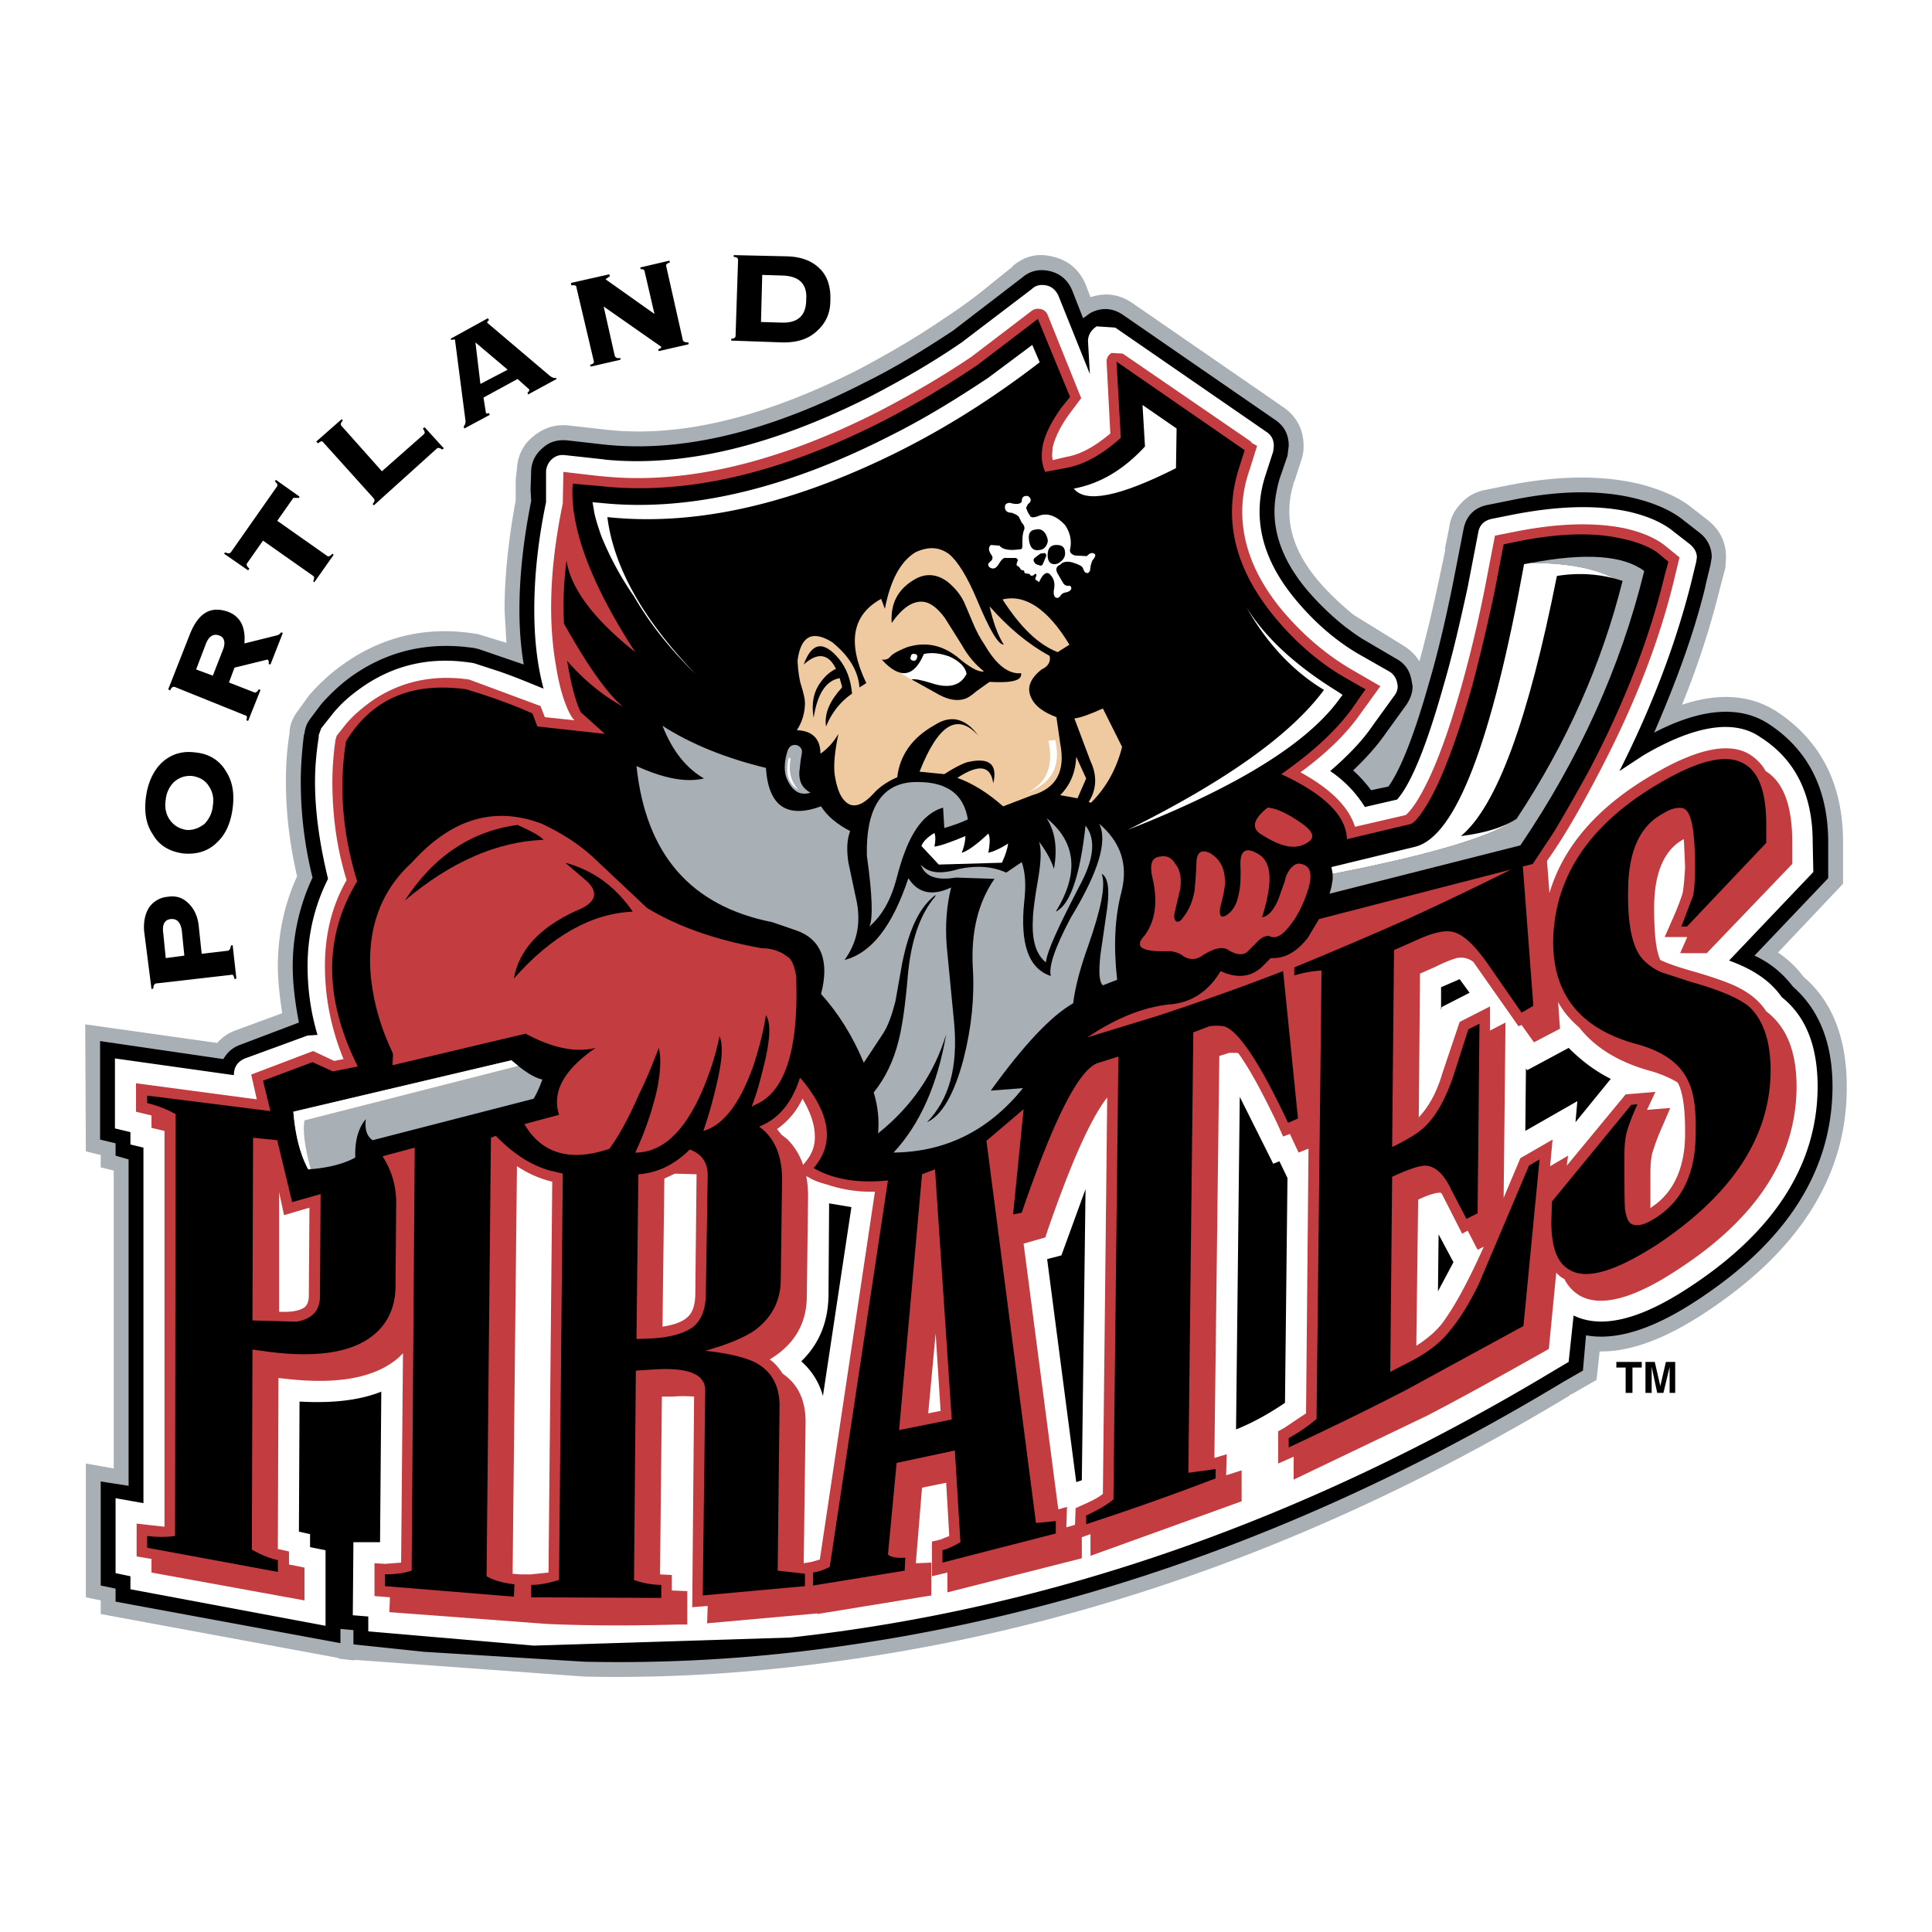
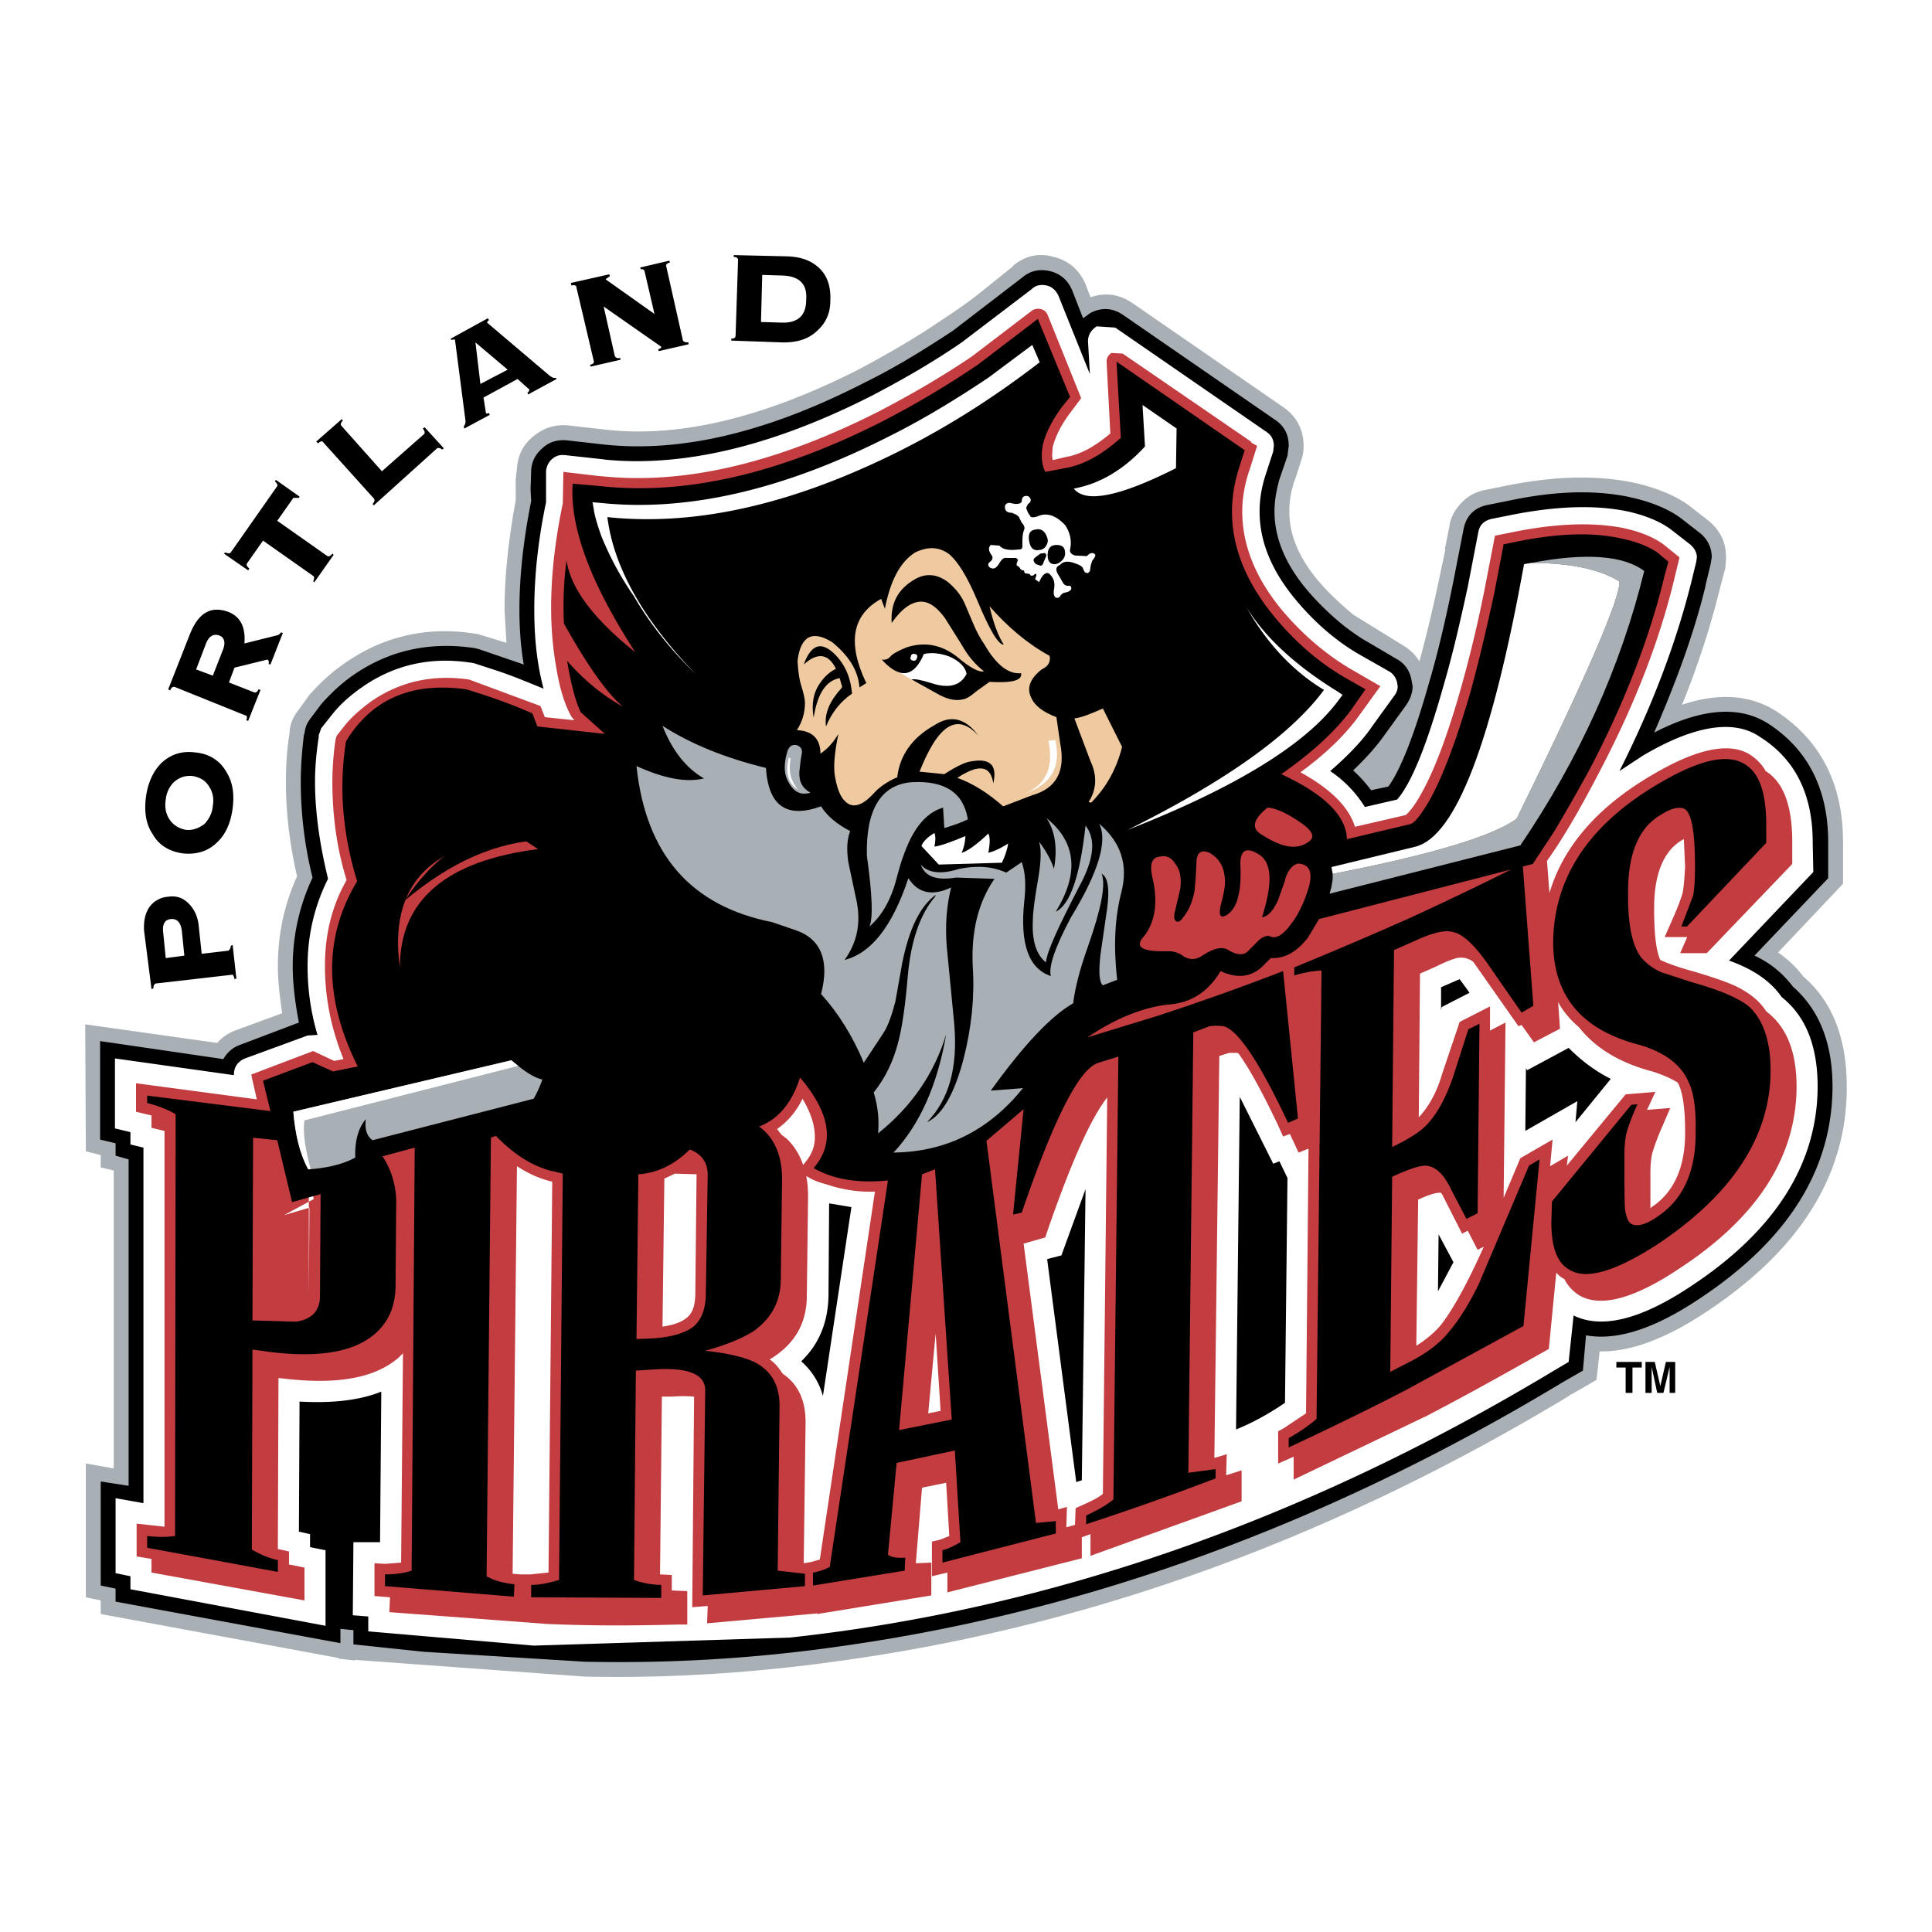
<svg xmlns="http://www.w3.org/2000/svg" width="2500" height="2500" viewBox="0 0 192.756 192.756">
  <g fill-rule="evenodd" clip-rule="evenodd">
    <path fill="#fff" d="M0 0h192.756v192.756H0V0z" />
    <path d="M165.096 135.881h-.928v3.09h.619v-2.596l.555 2.596h.619l.617-2.596v2.596h.557v-3.09h-.928l-.557 2.41-.554-2.41zM163.797 136.438v-.557h-2.533v.557h.927v2.533h.68v-2.533h.926zM14.931 90.461c-.432.618-.618 1.421-.556 2.41l.741 5.809.186-.062c0-.248.062-.433.247-.495l7.539-.864c.124-.062.247.062.309.432l.186-.061-.371-3.338-.186.062c0 .247-.124.433-.247.495l-2.657.309-.309-2.904c-.124-.989-.556-1.73-1.112-2.225s-1.174-.68-1.978-.556a2.503 2.503 0 0 0-1.792.988zm1.359 2.657c-.124-.865.124-1.359.742-1.421s.989.309 1.112 1.174l.247 2.472-1.854.247-.247-2.472zM16.105 76.124c-.865.865-1.36 2.04-1.545 3.399-.186 1.483 0 2.719.68 3.708.618 1.112 1.668 1.73 3.028 1.916 1.298.124 2.472-.186 3.399-1.112.865-.804 1.359-1.978 1.545-3.399.185-1.483 0-2.657-.68-3.708-.618-1.051-1.669-1.73-3.028-1.854-1.36-.186-2.472.185-3.399 1.05zm3.09 1.298c.741.124 1.297.433 1.668 1.051.371.556.495 1.236.371 1.915-.062.742-.371 1.298-.804 1.792-.556.433-1.174.68-1.854.618-.742-.124-1.297-.495-1.668-1.051-.371-.556-.495-1.236-.371-1.978.062-.68.371-1.297.803-1.73.557-.493 1.175-.679 1.855-.617zM24.386 64.197c.124-1.606-.371-2.657-1.607-3.151-1.73-.618-2.966.062-3.832 2.225l-2.163 5.5.186.124c.123-.309.247-.371.432-.371l7.045 2.842c.186 0 .248.186.124.495l.186.062 1.235-3.09-.185-.062c-.124.247-.309.371-.433.309l-2.533-.988.556-1.483 3.275-.803c.124.062.186.186.124.433l.186.062 1.236-3.152-.185-.062c-.062.124-.186.248-.433.309l-3.214.801zm-2.534-.803c.556.186.68.742.371 1.483l-.989 2.533-1.668-.618.989-2.595c.308-.741.741-.988 1.297-.803zM27.537 47.884l-.123.123c.247.247.309.371.247.494l-4.635 6.612c-.124.124-.247.124-.556 0l-.124.124 2.41 1.668.124-.186c-.247-.185-.309-.371-.247-.494l1.607-2.287 5.005 3.522c.124.062.124.247 0 .556l.124.062 1.916-2.72-.124-.123c-.186.247-.371.309-.495.247l-5.005-3.522 1.607-2.287h.556l.062-.124-2.349-1.665zM42.368 42.631l-.186.123c.186.247.247.433.124.556l-4.203 3.708-4.017-4.511c-.123-.124-.123-.309.124-.556l-.124-.124-2.534 2.225.186.186c.247-.247.433-.247.495-.124l5.067 5.624c.124.186.062.309-.124.556l.124.123 6.303-5.685c.124-.062.309-.062.495.124l.185-.124-1.915-2.101zM48.795 31.94l-.124-.186-3.708 2.04.062.124c.247-.062.371-.062.371 0l1.051 8.095c0 .247-.062.371-.186.556l.062.185 2.533-1.359-.062-.185c-.186.062-.309.062-.309 0l-.247-1.545 3.399-1.854 1.174 1.051a.34.34 0 0 1-.186.309l.062.186 2.843-1.545-.062-.124c-.185.062-.371 0-.68-.248l-6.118-5.19c-.123-.063-.061-.187.125-.31zm1.854 4.943l-2.719 1.422-.494-4.141 3.213 2.719zM56.952 28.232l.062.247c.309-.061.495 0 .495.186l1.73 7.354c.062.185-.062.309-.371.371l.062.185 2.966-.68v-.185c-.309.062-.432 0-.556-.185l-1.112-4.944 5.747 4.017c0 .124-.124.185-.309.247l.062.185 2.966-.68v-.185c-.309 0-.495-.062-.556-.185l-1.669-7.416c-.062-.124.062-.309.371-.371l-.062-.186-2.904.68.062.185c.186-.062.371.062.371.186l.989 4.264-4.882-3.46.433-.309-.062-.185-3.833.864zM81.917 26.935c-.803-.865-1.854-1.298-3.337-1.359l-5.376-.124v.186c.309 0 .433.123.433.309l-.248 7.539c0 .186-.124.309-.433.309v.186l5.191.185c1.483 0 2.595-.371 3.46-1.236.803-.742 1.235-1.73 1.235-2.904.064-1.299-.245-2.35-.925-3.091zM80.435 29.9c0 1.607-.865 2.349-2.472 2.287l-2.039-.062.124-4.696 2.04.062c1.667.061 2.47.864 2.347 2.409z" />
    <path d="M101.074 26.563l-3.461 2.781a47.603 47.603 0 0 1-3.398 2.41c-2.781 1.916-5.686 3.584-8.59 5.129-9.393 4.759-17.735 6.798-25.089 5.995l-3.832-.433c-1.359-.124-2.472.247-3.522 1.112-.988.803-1.544 1.916-1.606 3.213l-.124 1.05v2.101c-.742 4.017-1.112 7.662-1.112 10.938l.186 3.275-3.028-.927.062.062-.248-.062c-4.82-.742-9.208.309-13.101 3.09-1.236.865-2.348 1.916-3.337 3.028l-1.297 1.792c-.371.556-.618 1.112-.68 1.792v.185c-.247 1.483-.371 3.089-.371 4.882 0 3.089.371 6.241 1.112 9.455-1.298 2.843-1.916 5.871-1.916 8.961 0 1.482.185 3.027.432 4.696l-4.696 1.73a4.47 4.47 0 0 0-1.792 1.235l-13.163-1.854.062 12.668 1.483.371v1.236l1.298.309v29.724l-2.781-.494v13.348l1.483.31v1.359l23.729 4.388v.062l1.607.186v-.062l22.927 1.669c8.465.186 17.117-.371 25.769-1.606 24.904-3.461 49.128-12.298 72.548-26.449v-.062l.186-.062 2.473-1.422.309-2.843c3.027.062 6.551-1.235 10.566-3.893 9.393-6.18 14.09-13.657 14.09-22.433v-.062c0-4.82-1.422-8.527-4.326-11-.68-.927-1.545-1.73-2.533-2.41l6.488-6.859v-4.14c0-5.809-2.225-10.135-6.611-13.039-2.596-1.668-5.748-1.916-9.455-.68a83.848 83.848 0 0 0 3.77-11.556l.557-2.101.061-.927v-.124c0-1.483-.555-2.657-1.73-3.646l-1.668-1.298c-1.297-1.051-3.152-1.854-5.375-2.41-3.771-.865-8.096-.803-13.039.186l-2.164.433c-.988.186-1.791.618-2.41 1.298-.68.68-1.111 1.483-1.234 2.472l-.434 2.163h.062l-.68 3.214a148.72 148.72 0 0 1-1.916 7.972c-.371-.618-.865-1.112-1.545-1.545l-5.006-3.089c-1.359-1.112-2.533-2.225-3.584-3.461-1.916-2.286-2.844-4.573-2.844-6.859 0-.928.125-1.854.434-2.781l-.062.062.186-.432.617-1.916c.188-.495.248-.989.248-1.483 0-1.606-.68-2.904-1.977-3.831L112.941 30.21c-1.299-.865-2.656-1.05-4.141-.556l-.494-1.298c-.617-1.421-1.668-2.348-3.152-2.719-1.545-.433-2.904-.124-4.139.927h.059v-.001zM33.902 150.65l-1.112-.247.062-7.602 2.225-.186-.062 8.281-1.112-.062v-.184h-.001z" fill="#a8afb5" />
    <path d="M104.781 27.058c-1.049-.248-1.977-.062-2.779.618L95.08 32.99c-2.905 1.916-5.809 3.708-8.837 5.191-9.64 4.944-18.23 6.983-25.893 6.18l-3.831-.432c-.866-.062-1.668.123-2.348.741-.741.618-1.112 1.359-1.174 2.225l-.062 1.978.062 1.112c-.803 4.017-1.174 7.601-1.174 10.876 0 1.792.124 3.646.433 5.438l-4.511-1.545-.556-.124h-.062c-4.449-.618-8.466.309-12.05 2.843-1.112.803-2.101 1.73-3.028 2.781l-1.113 1.483-.124.186c-.247.371-.371.742-.432 1.236l-.062.186c-.186 1.545-.309 3.09-.309 4.635 0 3.151.371 6.365 1.174 9.579a20.735 20.735 0 0 0-1.978 8.837c0 1.792.247 3.707.618 5.623l-5.871 2.225c-.68.247-1.236.68-1.668 1.422L9.987 103.87v9.826l1.545.371v1.235l1.298.371v32.566l-2.781-.433v10.382l1.483.31v1.297l22.433 4.141v-1.421l1.297.123v1.421l7.045.742 16.005.988c8.465.186 16.993-.309 25.583-1.545 24.656-3.46 48.634-12.235 71.994-26.325l2.039-1.174.309-3.522c3.027.557 6.736-.618 11.123-3.522 8.961-5.87 13.41-12.915 13.471-21.196v-.062c0-4.449-1.359-7.725-3.953-10.011-.99-1.298-2.227-2.349-3.832-3.09l7.354-7.725v-3.584c0-5.253-1.977-9.208-5.932-11.803-2.844-1.854-6.676-1.607-11.434.865 2.225-5.129 4.018-10.011 5.129-14.646v-.062l.494-2.04.125-.741c0-.989-.434-1.854-1.236-2.472l-1.668-1.298c-1.174-.927-2.844-1.668-4.945-2.163-3.459-.803-7.539-.742-12.234.248l-2.164.433c-1.42.247-2.285 1.112-2.533 2.533l-1.051 5.376c-.68 3.336-1.42 6.612-2.348 9.764-1.482 5.252-2.842 8.713-4.078 10.444l-1.73.37a13.31 13.31 0 0 0-1.793-1.977c1.299-1.236 2.35-2.41 3.215-3.646l2.1-2.904c.371-.556.619-1.174.619-1.854l-.125-.68c-.186-.927-.68-1.607-1.482-2.04l-3.152-1.854c-.555-.309-1.234-.804-1.977-1.36a27.463 27.463 0 0 1-3.832-3.708c-2.162-2.595-3.213-5.191-3.213-7.786 0-1.051.186-2.102.494-3.214l.805-2.348.123-.989c0-1.112-.434-1.978-1.359-2.595l-15.141-10.444c-1.051-.741-2.225-.804-3.336-.185l-.682.494-1.111-2.842c-.436-.986-1.177-1.604-2.167-1.851z" />
    <path d="M104.412 28.479c-.619-.124-1.113 0-1.484.371l-6.982 5.314c-2.966 2.039-5.995 3.77-9.084 5.376-9.887 5.005-18.786 7.106-26.634 6.303h.123l-3.955-.432c-.556-.062-.927.062-1.298.371s-.556.742-.618 1.174v3.151c-.803 3.832-1.174 7.416-1.174 10.753 0 2.966.309 5.562.927 7.848-1.236-.494-2.657-1.112-4.449-1.73l-2.472-.804-.309-.062h-.062c-4.079-.618-7.724.247-10.938 2.533-1.05.742-1.978 1.545-2.781 2.534l-1.174 1.483-.247.68v.186c-.248 1.606-.371 3.09-.371 4.449 0 3.151.494 6.365 1.298 9.702-1.359 2.719-2.04 5.623-2.04 8.713 0 2.286.309 4.572.989 6.859l-.989.062-6.241 2.286c-.742.31-1.113.865-1.113 1.669l-11.865-1.669v6.983l1.545.37v1.236l1.298.309v35.472l-2.781-.495v7.478l1.483.31v1.297l19.466 3.646v-7.539l-1.545-.309v-1.298l-1.112-.247.062-12.978c3.275.186 5.994-.124 8.157-.989l-.124 15.018h-2.657l-.062 7.291 1.545.124v1.483l16.5 1.421 25.583-.804c26.141-2.842 51.6-11.803 76.319-26.695l1.359-.804.494-4.634c2.781 1.358 6.611.432 11.494-2.781 8.527-5.562 12.793-12.236 12.854-19.961v-.062c0-4.078-1.174-7.045-3.584-8.96-1.113-1.607-2.844-2.781-5.254-3.646L180.916 87l-.062-2.966c0-4.759-1.73-8.281-5.252-10.505-2.596-1.792-6.551-1.174-11.68 1.854l-2.35 1.545c3.338-6.612 5.686-12.916 7.168-18.848l.496-2.04.061-.432c0-.495-.246-.927-.68-1.298l-1.668-1.298c-1.051-.865-2.596-1.545-4.512-1.977-3.213-.68-7.045-.557-11.494.309l-2.162.433c-.742.186-1.174.618-1.299 1.36l-1.049 5.438c-.742 3.398-1.484 6.674-2.41 9.825-1.668 5.933-3.215 9.764-4.635 11.371l-3.215.742a11.815 11.815 0 0 0-3.459-3.584c1.791-1.545 3.273-3.09 4.264-4.573l2.102-2.904c.246-.309.369-.618.369-.989l-.061-.371c-.123-.495-.371-.865-.805-1.112l-3.15-1.792c-2.287-1.36-4.326-3.152-6.18-5.377-2.41-2.904-3.584-5.809-3.584-8.774 0-1.174.186-2.41.617-3.708l.742-2.286.061-.557c0-.618-.246-1.05-.68-1.359L111.27 32.684l-1.855-.124c-.555.371-.865.865-.865 1.483l.188 3.275-3.152-7.848c-.248-.496-.617-.867-1.174-.991zm47.953 78.296l4.141-2.225c1.236 1.235 2.596 2.286 4.201 3.089l-3.521 4.326.186-2.102-5.191 2.967.062-6.241.122.186zm-8.836 16.376l1.482 2.78-1.545 2.905.063-5.685zm-37.634 2.101l2.41-6.612-.371 29.045-.557.185-2.904-22.247 1.422-.371zm37.943-24.78l-.062.309v-2.286l1.854-.804.99 1.359-2.782 1.422zm-16.809 15.634l.617-.247.805 1.668-.248 22.433c-1.73 1.174-3.338 2.039-4.883 2.656l.371-33.184 3.338 6.674zm-44.308 3.956l2.225.37-2.843 18.849a7.039 7.039 0 0 0-2.163-3.461c1.792-1.73 2.657-3.894 2.719-6.488l.062-9.27z" fill="#fff" />
-     <path d="M103.793 30.828c-.309-.062-.617 0-.865.185l-5.994 4.573c-3.028 2.039-6.118 3.831-9.331 5.5-10.135 5.129-19.342 7.292-27.562 6.427h-.123l-3.708-.433-.062 3.151c-1.298 6.241-1.483 11.618-.68 16.19.371 2.349.927 4.018 1.545 5.067l.124.186.186.186-2.966-.309-.432-1.112-7.168-2.658h-.062c-3.646-.495-6.859.247-9.702 2.225-.927.68-1.792 1.421-2.472 2.225l-.927 1.174-.062.185-.062.248a29.682 29.682 0 0 0-.309 4.14c0 3.584.495 6.859 1.421 9.826-1.483 2.595-2.163 5.438-2.163 8.59 0 3.151.618 6.241 1.854 9.27l-.927.186-2.102-.989-6.18 2.349.557 2.472-12.05-1.606v2.842l1.544.371v1.236l1.298.309v39.487l-2.781-.309v3.275l1.483.247v1.359l15.264 2.781v-3.275l-1.545-.31v-1.298l-1.112-.246.062-17.057.618.062c5.253.617 9.022-.062 11.37-2.102l.433-.433-.185 20.888-1.607.123-1.05-.062v3.274l1.545.124-.062 1.483 15.696 1.174c4.141.186 8.466.186 13.039.062h.989v-3.336l-1.545-.062v-1.545l-1.174-.062.186-17.735h1.05a12.548 12.548 0 0 1 2.163 0l-.186 21.011 1.545-.124-.062 1.73 11-.988v.062l11.37-1.854v-3.274l-1.545.062.618-7.539 2.41-.494.309 5.314-.927.37-.804.186v3.461l1.298-.31.247-.062v1.978l13.41-3.399v-2.101l.865-.309v2.163l15.078-5.438v-3.09l-1.545.494.062-2.101-1.236.371.494-40.106.988-.309h.805l.123.062c1.113 1.545 2.348 3.831 3.832 6.921l.617 1.36.68-.248.865 1.854.928-.371h.061l-.246 26.387-2.225 1.483-.557.309v3.214l1.545-.68v2.286l13.287-6.365c3.459-1.792 7.354-3.955 11.74-6.427l.432-.247.742-7.601c.248.247.494.494.803.618a4.06 4.06 0 0 0 1.545 1.668c2.102 1.174 5.377.31 9.766-2.596 7.908-5.129 11.803-11.185 11.863-18.168v-.062c0-3.522-.988-5.994-3.027-7.539-.68-1.051-1.668-1.854-3.09-2.534-.803-.37-2.164-.864-4.078-1.421-1.793-.494-2.904-.927-3.4-1.174-.432-.927-.617-2.657-.617-5.129v-.062c0-3.46.988-5.747 2.844-6.798l.123-.06.123 2.781c-.061 1.051-.123 1.916-.246 2.595-.186.618-.557 1.607-1.113 2.843l-.68 1.545h2.225v.062l-.68 1.545h2.656l8.529-8.899v-2.163c0-3.646-.865-5.994-2.658-7.106-.369-.68-.926-1.236-1.605-1.668-2.041-1.236-5.254-.557-9.578 1.977-5.562 3.214-9.023 7.23-10.383 11.865l-.246-3.213c1.729-2.41 3.521-5.562 5.498-9.393 3.4-6.551 5.809-12.854 7.23-18.848l.494-2.039-1.605-1.298c-.928-.68-2.225-1.236-3.895-1.607-3.027-.618-6.611-.494-10.752.309l-2.162.433-1.051 5.438a129.778 129.778 0 0 1-2.41 10.011c-1.236 4.326-2.473 7.663-3.707 9.949-.68 1.298-1.299 2.102-1.73 2.472l-5.068 1.174c-.617-1.978-2.41-3.77-5.438-5.438 2.533-1.854 4.512-3.77 5.871-5.685l2.1-2.904-3.09-1.792c-2.471-1.483-4.695-3.399-6.734-5.809-2.596-3.151-3.955-6.427-3.955-9.825 0-1.36.246-2.781.742-4.202l.74-2.349-.557-.309-.061-.124-12.793-8.775-1.111-.062a.985.985 0 0 0-.494.865l.371 7.168c-1.547 1.297-2.967 2.101-4.451 2.348l-1.297.309-.061-.433.061-.865c.248-.989.803-2.163 1.73-3.398l1.111-1.483-3.336-8.281c-.122-.309-.37-.556-.741-.618zM145.32 95.59c.617-.123 1.174 0 1.668.371l4.512 6.427.309-.124 1.236 1.73 2.596-1.359-.186-2.657c.494.927 1.236 1.792 2.102 2.533 1.605 2.04 4.016 3.522 7.291 4.388.99.31 1.855.68 2.535 1.112.494.865.74 2.534.74 4.82v.247c0 3.461-1.174 5.933-3.336 7.354l-.125.124v-3.522c0-.804.062-1.483.186-1.978.186-.618.494-1.545 1.051-2.781l.742-1.729-2.348.185.061-.062.803-1.73-2.965.247-5.871 7.107.123-.989-1.791 1.051.246-2.657-3.213 1.854-1.668 3.955.186-17.488-1.545.804v-2.41l-3.029 1.545-1.729 5.129c-.557 1.916-1.361 3.337-2.35 4.388l.123-14.337 1.545-.68c.99-.498 1.67-.745 2.101-.868zm2.102 29.106l.617-.31c-1.605 3.584-3.027 6.18-4.264 7.786-.617.742-1.42 1.422-2.471 2.102l.186-14.584c1.049-.494 1.854-.741 2.285-.68l.125.186 1.977 3.893.557-.309.988 1.916zm-67.297-8.467a6.432 6.432 0 0 0-1.606-2.596l-.557-.432-.432-.557a7.672 7.672 0 0 0 2.534-3.027c.803 1.358 1.235 2.595 1.235 3.831 0 .927-.309 1.729-.927 2.472l-.247.309zm.557 1.237c.371.247.989.494 1.916.741 1.483.494 3.09.742 4.696.681l-5.5 36.706-.865.247-.742.124.186-14.09c0-2.163-.741-3.77-2.286-4.82-.371-.556-.742-1.05-1.298-1.421 2.472-1.483 3.708-3.584 3.708-6.365l.124-9.825c0-.804-.062-1.545-.186-2.101l.247.123zm-14.399.123l1.051-.494 2.163.062-.124 11.803c0 1.051-.185 1.792-.618 2.287-.495.556-1.36.926-2.657 1.111l.185-14.769zm27.561 23.174l-1.236.247.742-7.972.494 7.725zm10.443-17.303l.248-.742c2.348-6.797 4.326-11.185 5.932-13.224l-.432 39.55c-.434.37-1.174.741-2.164 1.174l-.555.247-.062 1.669-.865.247.062-2.04-.865.248-3.461-26.511 2.162-.618zm-49.436-5.623l.247.062-.371 38.993-1.792.186h-.988l-.804-.062.433-40.661c1.05.678 2.101 1.172 3.275 1.482zm-26.511 3.398l2.534-.741-.062 8.774c0 .494-.124.865-.371 1.112-.433.371-1.297.557-2.596.495v-11.927l.495 2.287z" fill="#c23c40" />
+     <path d="M103.793 30.828c-.309-.062-.617 0-.865.185l-5.994 4.573c-3.028 2.039-6.118 3.831-9.331 5.5-10.135 5.129-19.342 7.292-27.562 6.427h-.123l-3.708-.433-.062 3.151c-1.298 6.241-1.483 11.618-.68 16.19.371 2.349.927 4.018 1.545 5.067l.124.186.186.186-2.966-.309-.432-1.112-7.168-2.658h-.062c-3.646-.495-6.859.247-9.702 2.225-.927.68-1.792 1.421-2.472 2.225l-.927 1.174-.062.185-.062.248a29.682 29.682 0 0 0-.309 4.14c0 3.584.495 6.859 1.421 9.826-1.483 2.595-2.163 5.438-2.163 8.59 0 3.151.618 6.241 1.854 9.27l-.927.186-2.102-.989-6.18 2.349.557 2.472-12.05-1.606v2.842l1.544.371v1.236l1.298.309v39.487l-2.781-.309v3.275l1.483.247v1.359l15.264 2.781v-3.275l-1.545-.31v-1.298l-1.112-.246.062-17.057.618.062c5.253.617 9.022-.062 11.37-2.102l.433-.433-.185 20.888-1.607.123-1.05-.062v3.274l1.545.124-.062 1.483 15.696 1.174c4.141.186 8.466.186 13.039.062h.989v-3.336l-1.545-.062v-1.545l-1.174-.062.186-17.735h1.05a12.548 12.548 0 0 1 2.163 0l-.186 21.011 1.545-.124-.062 1.73 11-.988v.062l11.37-1.854v-3.274l-1.545.062.618-7.539 2.41-.494.309 5.314-.927.37-.804.186v3.461l1.298-.31.247-.062v1.978l13.41-3.399v-2.101l.865-.309v2.163l15.078-5.438v-3.09l-1.545.494.062-2.101-1.236.371.494-40.106.988-.309h.805l.123.062c1.113 1.545 2.348 3.831 3.832 6.921l.617 1.36.68-.248.865 1.854.928-.371h.061l-.246 26.387-2.225 1.483-.557.309v3.214l1.545-.68v2.286l13.287-6.365c3.459-1.792 7.354-3.955 11.74-6.427l.432-.247.742-7.601c.248.247.494.494.803.618a4.06 4.06 0 0 0 1.545 1.668c2.102 1.174 5.377.31 9.766-2.596 7.908-5.129 11.803-11.185 11.863-18.168v-.062c0-3.522-.988-5.994-3.027-7.539-.68-1.051-1.668-1.854-3.09-2.534-.803-.37-2.164-.864-4.078-1.421-1.793-.494-2.904-.927-3.4-1.174-.432-.927-.617-2.657-.617-5.129v-.062c0-3.46.988-5.747 2.844-6.798l.123-.06.123 2.781c-.061 1.051-.123 1.916-.246 2.595-.186.618-.557 1.607-1.113 2.843l-.68 1.545h2.225v.062l-.68 1.545h2.656l8.529-8.899v-2.163c0-3.646-.865-5.994-2.658-7.106-.369-.68-.926-1.236-1.605-1.668-2.041-1.236-5.254-.557-9.578 1.977-5.562 3.214-9.023 7.23-10.383 11.865l-.246-3.213c1.729-2.41 3.521-5.562 5.498-9.393 3.4-6.551 5.809-12.854 7.23-18.848l.494-2.039-1.605-1.298c-.928-.68-2.225-1.236-3.895-1.607-3.027-.618-6.611-.494-10.752.309l-2.162.433-1.051 5.438a129.778 129.778 0 0 1-2.41 10.011c-1.236 4.326-2.473 7.663-3.707 9.949-.68 1.298-1.299 2.102-1.73 2.472l-5.068 1.174c-.617-1.978-2.41-3.77-5.438-5.438 2.533-1.854 4.512-3.77 5.871-5.685l2.1-2.904-3.09-1.792c-2.471-1.483-4.695-3.399-6.734-5.809-2.596-3.151-3.955-6.427-3.955-9.825 0-1.36.246-2.781.742-4.202l.74-2.349-.557-.309-.061-.124-12.793-8.775-1.111-.062a.985.985 0 0 0-.494.865l.371 7.168c-1.547 1.297-2.967 2.101-4.451 2.348l-1.297.309-.061-.433.061-.865c.248-.989.803-2.163 1.73-3.398l1.111-1.483-3.336-8.281c-.122-.309-.37-.556-.741-.618zM145.32 95.59c.617-.123 1.174 0 1.668.371l4.512 6.427.309-.124 1.236 1.73 2.596-1.359-.186-2.657c.494.927 1.236 1.792 2.102 2.533 1.605 2.04 4.016 3.522 7.291 4.388.99.31 1.855.68 2.535 1.112.494.865.74 2.534.74 4.82v.247c0 3.461-1.174 5.933-3.336 7.354l-.125.124v-3.522c0-.804.062-1.483.186-1.978.186-.618.494-1.545 1.051-2.781l.742-1.729-2.348.185.061-.062.803-1.73-2.965.247-5.871 7.107.123-.989-1.791 1.051.246-2.657-3.213 1.854-1.668 3.955.186-17.488-1.545.804v-2.41l-3.029 1.545-1.729 5.129c-.557 1.916-1.361 3.337-2.35 4.388l.123-14.337 1.545-.68c.99-.498 1.67-.745 2.101-.868zm2.102 29.106l.617-.31c-1.605 3.584-3.027 6.18-4.264 7.786-.617.742-1.42 1.422-2.471 2.102l.186-14.584c1.049-.494 1.854-.741 2.285-.68l.125.186 1.977 3.893.557-.309.988 1.916zm-67.297-8.467a6.432 6.432 0 0 0-1.606-2.596l-.557-.432-.432-.557a7.672 7.672 0 0 0 2.534-3.027c.803 1.358 1.235 2.595 1.235 3.831 0 .927-.309 1.729-.927 2.472l-.247.309zm.557 1.237c.371.247.989.494 1.916.741 1.483.494 3.09.742 4.696.681l-5.5 36.706-.865.247-.742.124.186-14.09c0-2.163-.741-3.77-2.286-4.82-.371-.556-.742-1.05-1.298-1.421 2.472-1.483 3.708-3.584 3.708-6.365l.124-9.825c0-.804-.062-1.545-.186-2.101l.247.123zm-14.399.123l1.051-.494 2.163.062-.124 11.803c0 1.051-.185 1.792-.618 2.287-.495.556-1.36.926-2.657 1.111l.185-14.769zm27.561 23.174l-1.236.247.742-7.972.494 7.725zm10.443-17.303l.248-.742c2.348-6.797 4.326-11.185 5.932-13.224l-.432 39.55c-.434.37-1.174.741-2.164 1.174l-.555.247-.062 1.669-.865.247.062-2.04-.865.248-3.461-26.511 2.162-.618zm-49.436-5.623l.247.062-.371 38.993-1.792.186h-.988l-.804-.062.433-40.661c1.05.678 2.101 1.172 3.275 1.482zm-26.511 3.398l2.534-.741-.062 8.774v-11.927l.495 2.287z" fill="#c23c40" />
    <path d="M123.691 46.462l.494-1.545-12.791-8.836.432 7.601c-1.791 1.607-3.521 2.595-5.252 2.966l-2.287.433c-.369-.742-.432-1.668-.246-2.657.246-1.174.928-2.472 1.916-3.832l.803-.989-3.213-7.786-5.994 4.573a92.889 92.889 0 0 1-9.456 5.623c-10.32 5.253-19.713 7.416-28.179 6.488l-2.781-.247c-.309 4.326 1.792 9.949 6.241 16.809-4.202-3.337-6.426-6.365-6.859-9.146-.248 1.977-.371 4.078-.248 6.303 2.411 4.326 4.388 7.045 5.871 8.281-2.102-1.174-3.955-2.719-5.562-4.573.371 2.225.803 3.955 1.36 5.129l2.41 2.163-6.736-.742-.494-1.297c-1.792-.804-3.955-1.607-6.612-2.41-5.376-.742-9.393.927-11.988 5.19-.742 4.697-.309 9.332 1.112 13.966-3.337 5.5-3.337 11.679.062 18.477l-2.472.494-2.039-.927-4.943 1.854.741 3.028-12.297-1.545v.741c.989.248 1.978.618 2.842 1.113l-.062 42.083c-.865.123-1.792.123-2.781 0v1.174l13.039 2.41v-1.174c-.865-.187-1.731-.557-2.596-1.051l.062-19.96 1.792.247c4.573.556 7.91.062 10.011-1.483 1.607-1.174 2.472-2.904 2.472-5.129l.062-7.972c.062-1.854-.433-3.522-1.36-4.944l3.213-.865-.309 42.207c-.742.247-1.607.371-2.658.371v1.174l12.854 1.051.062-1.236c-1.112-.123-2.039-.37-2.781-.803l.433-43.752.494-.186c1.792 1.854 3.646 3.028 5.624 3.522h.062l.248.062.742.186-.371 40.538c-1.05.31-1.916.495-2.781.495v1.235l12.977.062v-1.298a8.139 8.139 0 0 1-2.719-.495l.185-20.887 1.978-.124c3.275-.185 4.943.495 4.943 2.102l-.247 20.454 10.196-.927v-1.236l-2.72-.309.186-16.438c0-2.039-.803-3.461-2.41-4.325-.989-.495-2.658-.928-5.006-1.175 2.225-.618 3.831-1.297 4.943-2.039 1.73-1.298 2.596-2.967 2.596-5.129l.124-9.702c.062-2.534-.742-4.388-2.287-5.5 1.916-.741 3.275-2.349 4.079-4.882l.371.433c2.719 3.398 3.028 6.241.989 8.59 1.916 1.112 4.388 1.545 7.416 1.235l-5.809 38.562c-.618.309-1.174.494-1.668.556v1.298l9.146-1.483.062-1.297c-.865.061-1.483-.062-1.73-.31l.865-9.146 5.809-1.236.556 9.146c-.742.432-1.298.68-1.792.803v1.236l11.308-2.905v-1.235l-1.977.186-4.943-38.129 3.707-3.151-1.051 10.505.865-.185c3.213-9.394 5.748-14.398 7.662-14.955l1.979-.618-.494 44.185c-.742.618-1.67 1.112-2.719 1.606v.865a263.54 263.54 0 0 0 12.914-4.573v-.927l-2.719.371.494-43.938 1.607-.617a5.453 5.453 0 0 1 1.422 0c1.42.371 3.584 3.584 6.426 9.64l.988-.433-1.482-14.707a249.603 249.603 0 0 1-12.668 4.511l-6.859 2.102c2.842-1.916 5.5-2.967 8.033-3.275 2.225-.124 4.018-1.236 5.252-3.337 1.607.742 2.967.618 4.08-.371l.926-.927c1.422.062 2.596-.618 3.709-2.039l1.111-1.854 19.156-4.944a342.516 342.516 0 0 1-10.195 4.882 427.34 427.34 0 0 1-11.432 4.882v.804a11.835 11.835 0 0 1 2.719-.495l-.496 44.741c-.863.741-1.791 1.359-2.779 1.916v.927c4.635-2.163 8.527-4.079 11.74-5.747l11.68-6.365 1.607-16.623-1.051.618-5.006 11.803c-.926 1.916-1.916 3.522-2.965 4.758-.867 1.113-2.164 2.102-3.832 2.967l-2.039 1.051.186-19.466c1.605-.741 2.719-1.112 3.336-1.112.988.062 1.854.865 2.596 2.472l1.482 2.843 1.113-.557.186-18.909-1.113.556-1.545 4.82c-.74 2.102-1.605 3.708-2.719 4.82-.68.68-1.791 1.359-3.336 2.101l.186-19.651 2.1-.927c1.73-.803 2.967-1.112 3.832-.865 1.051.248 2.287 1.483 3.707 3.584l3.09 4.45 1.174-.68-1.049-13.904.988-.248 2.162-3.275a185.833 185.833 0 0 0 3.523-6.18c3.521-6.736 5.994-13.163 7.477-19.342l.371-1.36-1.113-.927c-.803-.556-1.977-1.05-3.459-1.359-2.906-.68-6.305-.556-10.383.247l-1.482.309-.928 4.82c-.865 4.017-1.668 7.354-2.41 10.011-1.482 5.067-2.904 8.775-4.264 11.062-.803 1.297-1.359 1.978-1.793 2.039l-6.24 1.483c-.062-2.349-2.287-4.511-6.551-6.489 3.09-2.163 5.377-4.264 6.982-6.427l1.422-2.039-2.162-1.236c-2.533-1.483-4.82-3.46-6.922-5.994-4.017-4.883-5.191-9.888-3.461-15.079zm-31.7 70.695l1.297-.494 1.668 24.965-5.253 1.051 2.288-25.522zm-23.174-2.472c1.174.433 1.792 1.298 1.792 2.534l-.186 11.803c0 1.545-.433 2.657-1.235 3.337-.804.618-2.163 1.051-4.079 1.174l-1.607.062.186-16.438c1.854-.124 3.584-.928 5.129-2.472zm-39.673 5.253l2.842-.803-.062 10.196c0 1.421-.803 2.286-2.348 2.533l-4.388-.124.062-18.229 2.41.247 1.484 6.18z" />
    <path d="M162.438 88.916c0-3.832 1.113-6.427 3.338-7.663.865-.557 1.545-.742 2.102-.618.863.186 1.234 2.163 1.234 5.871 0 1.174-.061 2.163-.184 2.842l-1.176 3.09h.557l7.91-8.343v-1.792c0-3.152-.68-5.129-2.039-5.994-1.73-1.174-4.572-.556-8.652 1.854-6.982 4.078-10.504 9.393-10.566 15.82 0 5.376 2.842 8.775 8.59 10.258 2.533.742 4.201 1.978 4.943 3.77.494.989.742 2.719.68 5.067 0 3.894-1.297 6.612-3.77 8.281-1.236.864-2.102 1.05-2.658.741-.309-.186-.494-.68-.617-1.422-.062-.864-.062-2.656-.062-5.314 0-.927.062-1.668.186-2.225.186-.741.557-1.73 1.113-2.966l-.619.062-7.908 9.641-.062 2.039c0 2.472.557 4.078 1.793 4.758 1.668 1.051 4.572.186 8.713-2.471 7.539-5.006 11.369-10.814 11.369-17.427 0-2.905-.74-5.006-2.1-6.304-.928-.803-2.844-1.668-5.748-2.472l-3.027-.988a5.462 5.462 0 0 1-1.979-1.422c-.928-1.111-1.422-3.336-1.361-6.673z" />
-     <path d="M107.502 79.646l.865-1.978-.99-2.163c-.061 1.483-.555 2.781-1.605 3.832l1.73.309zM106.697 64.321c-2.162-3.584-4.449-5.067-6.674-4.511 1.793 2.781 3.584 4.511 5.5 5.253l1.174-.742z" fill="#efcaa0" />
    <path d="M79.878 75.877l.124-.742c.062-.371-.124-.679-.557-.803-.433-.062-.68.124-.865.556-.371 1.174-.371 2.163-.062 2.843.556 1.236 1.297 1.668 2.348 1.359-.803-.433-1.174-1.112-1.112-2.101l.124-1.112z" fill="#a8afb5" />
    <path d="M113.99 40.406l.246 4.14c-2.1 2.287-4.449 3.708-7.105 4.203 1.174 1.483 4.572.803 10.197-2.04l.061-3.955-3.399-2.348z" fill="#fff" />
    <path d="M91.125 83.169c.741-1.298 1.73-2.225 2.966-2.595l.124 2.039c1.05-.309 1.854-.618 2.348-.865-.433-2.657-2.287-3.893-5.624-3.708-3.028.247-4.573 2.719-4.449 7.354.556 3.955.618 6.303.247 7.045 1.236-1.051 2.163-2.657 2.719-4.82.495-1.916 1.051-3.4 1.669-4.45z" fill="#a8afb5" />
    <path d="M98.604 85.084c.184-.989.184-1.607 0-1.916-1.236 1.174-2.164 1.792-2.658 1.916.309-.742.371-1.359.371-1.668-1.482.618-2.533.988-3.09 1.05.124-.556.124-1.05 0-1.359-.618.37-1.112.803-1.297 1.297l1.73 1.854 6.304-.185c.371-.803.555-1.421.617-1.916-.866.557-1.483.804-1.977.927z" fill="#fff" />
    <path d="M101.939 86.012l-1.545 1.05c-1.359-.618-2.904-.742-4.696-.371-1.792.556-3.09.433-3.832-.433.433 1.236 1.607 1.607 3.522 1.298l3.832.124c-1.668 2.41-2.348 5.376-2.164 8.836.186 2.967-.123 5.994-.926 9.146-.927 3.521-2.163 5.623-3.646 6.303 2.225-2.286 3.09-5.5 2.719-9.825l-.741-7.663c-.186-2.225 0-4.202.432-5.933-1.854.865-3.275.618-4.264-.927-1.607 4.82-3.708 7.478-6.365 8.157 1.236-1.73 1.607-3.584 1.236-5.686l-.865-4.078c-.186-1.298-.124-2.287.185-3.09-1.297-.68-2.286-1.483-2.904-2.472-3.398 1.235-5.252 0-5.5-3.832-4.079-.989-7.539-2.41-10.319-4.203.988 2.534 2.41 4.264 4.14 5.253-1.792.433-4.016 0-6.735-1.236.927 8.837 5.438 13.966 13.533 15.573l2.348.803c2.534.865 3.399 3.028 2.534 6.365 1.73 1.916 3.151 4.202 4.264 6.859l1.916-2.904c.495-.741.865-1.792 1.236-3.213l.68-3.832c.68-3.337 1.73-5.623 3.337-6.797l-.062.186c-1.483 1.73-2.41 4.387-2.719 7.91-.247 2.904-.556 5.067-.927 6.488-.494 1.979-1.297 3.646-2.472 5.13.433 1.421.556 2.78.433 4.078 3.337-2.657 5.623-5.994 6.797-9.888-.865 5.006-2.596 8.961-5.252 11.804 5.252-.062 9.516-2.225 12.915-6.427l-3.213.246c3.338-4.634 6.057-7.477 8.219-8.713.186-1.544.68-3.46 1.482-5.685 1.299-3.708 1.793-6.118 1.361-7.23.617.309.803 1.483.555 3.399l-.68 4.696c-.186 1.731-.123 2.719.248 3.028l1.422-.556c-.371-3.275-.248-6.18.432-8.775.68-2.719-.062-4.943-2.225-6.797.865 1.73-.062 4.82-2.842 9.393-1.607 3.028-2.225 4.943-1.979 5.809-2.225-.741-3.09-3.213-2.656-7.416.185-1.604.123-2.902-.249-3.952z" fill="#a8afb5" />
    <path d="M105.338 90.955c2.35-3.831 2.039-6.921-.926-9.331.865 1.298 1.111 3.028.74 5.067-.246-.804-.74-1.73-1.482-2.719.248.803.186 1.977-.062 3.522-.371 2.101-.555 3.522-.555 4.202-.125 2.101.309 3.522 1.297 4.326.123-1.174 1.299-3.646 3.338-7.601 1.482-2.719 1.668-4.697.617-6.056-.557 5.068-1.545 7.91-2.967 8.59z" fill="#a8afb5" />
    <path d="M120.664 85.084c-.865-.371-1.299 0-1.299 1.112a48.505 48.505 0 0 1-.184 2.657c-.186 1.051-.557 1.978-1.176 2.719-.186.309-.432.433-.617.371-.248-.124-.309-.494-.123-1.174l.494-2.101c.123-1.051 0-1.854-.494-2.472-.371-.618-.865-.865-1.484-.741-.863.062-1.111.741-.803 2.101.557 2.41.309 4.325-.803 5.809-.928.989-.434 1.483 1.545 1.545h1.111c.434.062.865.186 1.236.494.617.371 1.174.371 1.793 0 1.111-.741 1.977-.988 2.594-.68.865.556 1.545.618 1.979.247l1.111-1.112c.311-.309.68-.494 1.051-.494.619.371 1.359 0 2.164-1.112.557-.68 1.049-1.606 1.482-2.719.309-.865.494-1.483.494-1.916.062-.803-.246-1.298-.928-1.421-.432-.124-.803.124-1.174.618-.184.309-.369.618-.432 1.05l-.68 1.916c-.494 1.112-1.051 1.668-1.607 1.73 1.051-3.337.99-5.314-.186-6.179-1.297-.866-1.977-.618-1.977.865.061 1.36 0 2.41-.186 3.09-.186.989-.617 1.668-1.236 2.04-.557.309-.742 0-.557-.927.311-1.174.496-2.039.434-2.657-.06-1.237-.554-2.102-1.542-2.659zM129.562 81.933c-1.297-.865-2.287-1.297-3.09-1.359-1.482 1.174-1.668 2.101-.557 2.719 1.916 1.236 3.4 1.545 4.574.742.804-.495.495-1.175-.927-2.102z" fill="#c23c40" />
    <path d="M54.109 107.702c-.865-.186-1.854-.865-3.09-1.916l-21.751 5.129c.185 2.225.618 4.141 1.483 5.748 1.978-.124 3.584-.557 4.696-1.175-.062-1.669.309-2.966 1.051-3.831-.124 1.05.124 1.73.68 2.101l16.067-4.14a11.18 11.18 0 0 0 .864-1.916z" fill="#a8afb5" />
-     <path d="M59.362 85.703c-1.359-1.298-3.09-2.472-5.314-3.522-4.758-1.792-9.022-.495-12.977 3.893-2.905 2.657-4.265 6.118-4.141 10.32.124 2.719.803 5.562 2.163 8.466l.124.309-.062 1.112 13.286-3.151c2.657 1.422 4.943 1.916 6.983 1.422-3.152 2.162-4.387 4.387-3.646 6.674l-3.46.927c1.73 2.966 4.573 3.77 8.466 2.472.927-1.235 1.916-3.028 2.966-5.438.804-1.606 1.421-3.213 1.978-4.634.247.988.186 2.409-.186 4.202a31.171 31.171 0 0 1-2.163 6.241c2.967 0 5.377-2.534 7.23-7.539a26.225 26.225 0 0 0 1.174-4.079c.309.68.309 1.978-.062 3.77a46.394 46.394 0 0 1-1.545 5.686c1.978-.557 3.646-2.719 5.006-6.551.556-1.729.988-3.398 1.235-5.005.495.741.433 2.348-.123 4.696-.433 1.792-.804 3.151-1.236 4.264l-.062.186.309-.186c2.905-1.174 4.326-5.252 4.141-12.174v-.556c-.124-.928-.371-1.545-.68-1.916l-.618-.433a4.336 4.336 0 0 0-2.163-.556c-4.449-.803-8.281-2.101-11.432-4.017l-5.191-4.883z" fill="#c23c40" />
    <path d="M56.396 86.073l2.163 1.854c1.236 1.174.865 2.163-.989 2.904-3.708 1.668-5.809 3.955-6.303 6.798 3.77-4.265 7.725-6.489 11.864-6.675-1.791-2.594-4.016-4.139-6.735-4.881z" />
    <path d="M108.613 80.018l.248.062c1.482-1.483 2.533-3.337 3.09-5.562l-1.916-3.832c-1.236.556-2.225.927-2.842.989l1.605 4.264c.681 1.421.618 2.842-.185 4.079zM100.148 64.321c-.557 0-1.422-1.483-2.658-4.449-.989-2.349-1.916-3.832-2.781-4.573-.989-.742-2.101-.804-3.398-.186-1.483.927-2.472 2.781-3.028 5.624l-.371-.989c-2.905 1.607-3.399 4.388-1.483 8.404l-.68.433c-.124-1.668-1.051-3.151-2.719-4.511-1.978-1.236-3.152-.618-3.461 1.854.062 1.112.186 1.916.371 2.472.247.804.371 1.36.371 1.73 0 .927-.247 1.854-.804 2.719 1.545.062 2.349.865 2.349 2.348.803-.557 1.359-1.236 1.792-1.978-.371 1.792-.495 3.09-.371 4.078.185 1.175.494 2.102.988 2.596.742.803 1.731.557 2.905-.742.556-.618 1.359-1.174 2.348-1.606.248-2.163 1.483-3.956 3.708-5.191 1.607-1.051 3.09-.741 4.387 1.051-2.101-2.349-4.016-1.112-5.87 3.584l2.472.247c1.236-.803 2.101-1.174 2.472-1.235 2.1-.433 2.842.309 2.411 2.163-.248-1.792-1.422-1.978-3.585-.556 1.544.556 3.028 1.483 4.573 2.843l2.904-1.112c2.41-.68 3.336-2.41 2.781-5.191l-.371-2.595c-1.297-.495-2.164-1.112-2.533-1.978-.434-.927-.123-1.854 1.051-2.781.68-.309.926-.803.803-1.359-2.162-1.174-4.141-2.843-5.994-4.944.371 1.606.802 2.842 1.421 3.83z" fill="#efcaa0" />
    <path d="M105.277 73.838l-.68.062c.555 2.596-.186 4.326-2.287 5.252 2.596-.927 3.585-2.657 2.967-5.314zM51.699 106.342l-.68-.556-21.751 5.129c.185 2.225.618 4.141 1.483 5.748h.247c-.618-2.287-.803-3.956-.618-4.883l21.319-5.438z" fill="#fff" />
    <path d="M132.961 87.186v.556l-.123.742-.186.68 19.033-4.82c5.871-8.651 10.012-17.797 12.359-27.375-2.039-1.545-5.809-1.854-11.309-.803 3.893 0 6.859.618 8.836 1.854.062 1.73-3.336 9.578-10.258 23.667-2.346 1.729-8.465 3.583-18.352 5.499z" fill="#a8afb5" />
    <path d="M132.838 86.506l.123.68c9.887-1.916 16.006-3.77 18.354-5.5 6.922-14.089 10.32-21.938 10.258-23.667-1.977-1.236-4.943-1.854-8.836-1.854l-.68.124c-3.213 17.735-6.799 27.128-10.814 28.179l-8.405 2.038z" fill="#fff" />
-     <path d="M161.883 57.956c-2.041-.68-4.266-.865-6.551-.494-2.844 14.336-5.994 22.988-9.578 25.954 2.408-.309 4.264-.865 5.561-1.73 5.066-7.663 8.527-15.573 10.568-23.73z" />
    <path d="M53.677 84.714l-1.978-1.298c-8.96.741-12.916 5.129-11.803 13.101 0-6.736 4.635-10.629 13.781-11.803z" fill="#c23c40" />
    <path d="M54.233 83.787c-.309-.371-1.236-.865-2.595-1.483-4.635.618-8.404 3.152-11.247 7.539 4.634-3.894 9.207-5.871 13.842-6.056z" />
    <path d="M78.89 75.692l-.186-.124c-.371 1.545-.062 2.657.927 3.213-.741-.865-.988-1.853-.741-3.089zM102.99 34.412l-4.387 3.275c-3.152 2.101-6.366 4.078-9.703 5.747-10.629 5.438-20.331 7.663-29.044 6.736l-.742-.062.124.68c.062.556.309 1.421.742 2.658a30.838 30.838 0 0 0 3.275 6.056c1.606 2.781 3.708 5.376 6.18 7.786-5.314-5.5-8.219-10.752-8.837-15.696 8.219.865 17.179-.988 26.881-5.5 5.747-2.657 11.125-5.995 16.253-9.949l-.742-1.731zM133.949 69.327l-.555-.371c-4.203-2.596-7.17-5.376-9.023-8.343 2.039 3.584 4.635 6.365 7.725 8.219-3.336 4.511-9.887 9.146-19.59 13.966 10.877-4.264 17.859-8.59 21.072-12.977l.371-.494zM102.559 50.293c.369-.248.369-.556 0-.803-.434-.062-.619.123-.619.556-.123.248-.557.31-1.174.124-.371 0-.557.186-.494.556.062.31.309.433.68.433l.432.186.248.186.309.618c.248.247.309.494.248.68-.186.433-.186.927-.186 1.545 0 .247 0 .371-.186.432l-.742.062c-.68 0-1.111-.124-1.359-.433l-.865-.062c-.246.247-.246.556.062.988.186.248.123.495-.125.68-.246.186-.246.371-.061.557.371.247.68.123.988-.433.248-.371.434-.556.68-.495h.988l.186.186c-.186.432-.186.617 0 .617l.186.186c.062.124.123.247.371.247l.062.062c0 .186.061.247.246.247l.311.062c.061.186.184.186.369.124.123-.124.186-.186.248-.124.062 0 .062.186-.062.371v.185l.125.062.246.186c.371-.866.803-1.113 1.111-.742.371.371.496.865.371 1.483-.061.433 0 .68.186.804.186.062.371 0 .494-.248.125-.123.186-.185.371-.247.434-.062.68-.247.68-.432 0-.186-.123-.309-.309-.248-.248 0-.432-.123-.557-.37l-.432-.742c-.309-.494-.248-.803.186-.989.246-.309.68-.371 1.174-.247.617.186 1.051.371 1.111.618.125.31.186.433.371.433.062.062.186 0 .311-.186l.061-.371c0-.124.062-.371.186-.68.309-.371.371-.557.186-.68-.248-.124-.432-.062-.742.247l-1.174-.062c-.371-.124-.557-.309-.494-.618.186-.865 0-1.668-.494-2.41-.928-.989-1.854-1.298-2.781-.865-.432.124-.68.124-.74-.124-.125-.124-.248-.371-.371-.742l.183-.37zm.802 2.534c.494-.124.926.185 1.111.803.125.309.062.556-.123.865-.123.186-.371.371-.617.371-.619.124-.928-.186-1.051-.865-.122-.741.063-1.112.68-1.174zm1.174 2.348c.062-.556.371-.803.865-.803.617 0 .865.247.865.865 0 .247-.123.494-.309.68-.248.247-.494.371-.742.371-.493 0-.741-.371-.679-1.113zm-.308 0c.186.124.186.247.123.371l-.309.741c-.062.124-.186.185-.309.124l-.371-.124c-.309-.309-.309-.494-.062-.68l.494-.371.434-.061zM97.367 67.287l-.495-.495c-.865-.803-1.73-1.359-2.781-1.668-1.978-.989-3.77-.618-5.376 1.174 1.235.988 2.472 1.73 3.708 2.163 1.977.989 3.646.557 4.944-1.174z" fill="#fff" />
    <path d="M98.232 64.321c-.434-.618-.865-1.421-1.237-2.348l-.68-1.606c-.371-.927-.988-1.668-1.73-2.286-1.05-.804-2.163-.927-3.274-.309-1.73.988-2.472 2.41-2.349 4.387 1.112-1.606 2.225-2.286 3.275-2.102.68.124 1.359.68 2.039 1.607l1.668 2.657c.618 1.113 1.359 1.978 2.225 2.658-.494.123-1.421-.371-2.719-1.483-1.545-1.174-3.152-1.483-4.944-.927-.618.247-1.174.494-1.545.803l-.124.124c-.185.247-.494.371-.865.309 1.792 1.978 3.213 1.792 4.202-.556.804-.186 1.669-.062 2.534.247.989.433 1.606 1.051 1.73 1.73-.618 1.236-1.854 1.483-3.522.927-.989-.309-1.606-.433-1.978-.371l2.781 1.545c.927.495 1.73.618 2.41.433.309-.062.742-.309 1.297-.803l1.299-.927c2.225.124 3.275-.124 3.15-.865-1.232.122-2.469-.805-3.643-2.844z" />
    <path d="M91.496 65.619c.062-.186 0-.371-.247-.371-.186-.062-.371.062-.371.247-.124.247 0 .371.247.433.186 0 .309-.062.371-.309z" fill="#fff" />
    <path d="M82.412 72.478c.557-1.359 1.422-2.472 2.596-3.275-.123-1.421-.556-2.534-1.297-3.461-1.545-1.854-2.719-1.668-3.523.557 1.36-1.236 2.472-1.112 3.214.433-.557.247-1.112.741-1.545 1.359-.68.927-.927 2.101-.68 3.522.371-2.41 1.235-3.708 2.595-3.955l.248.865-.062.123c-1.175 1.298-1.731 2.535-1.546 3.832z" />
  </g>
</svg>